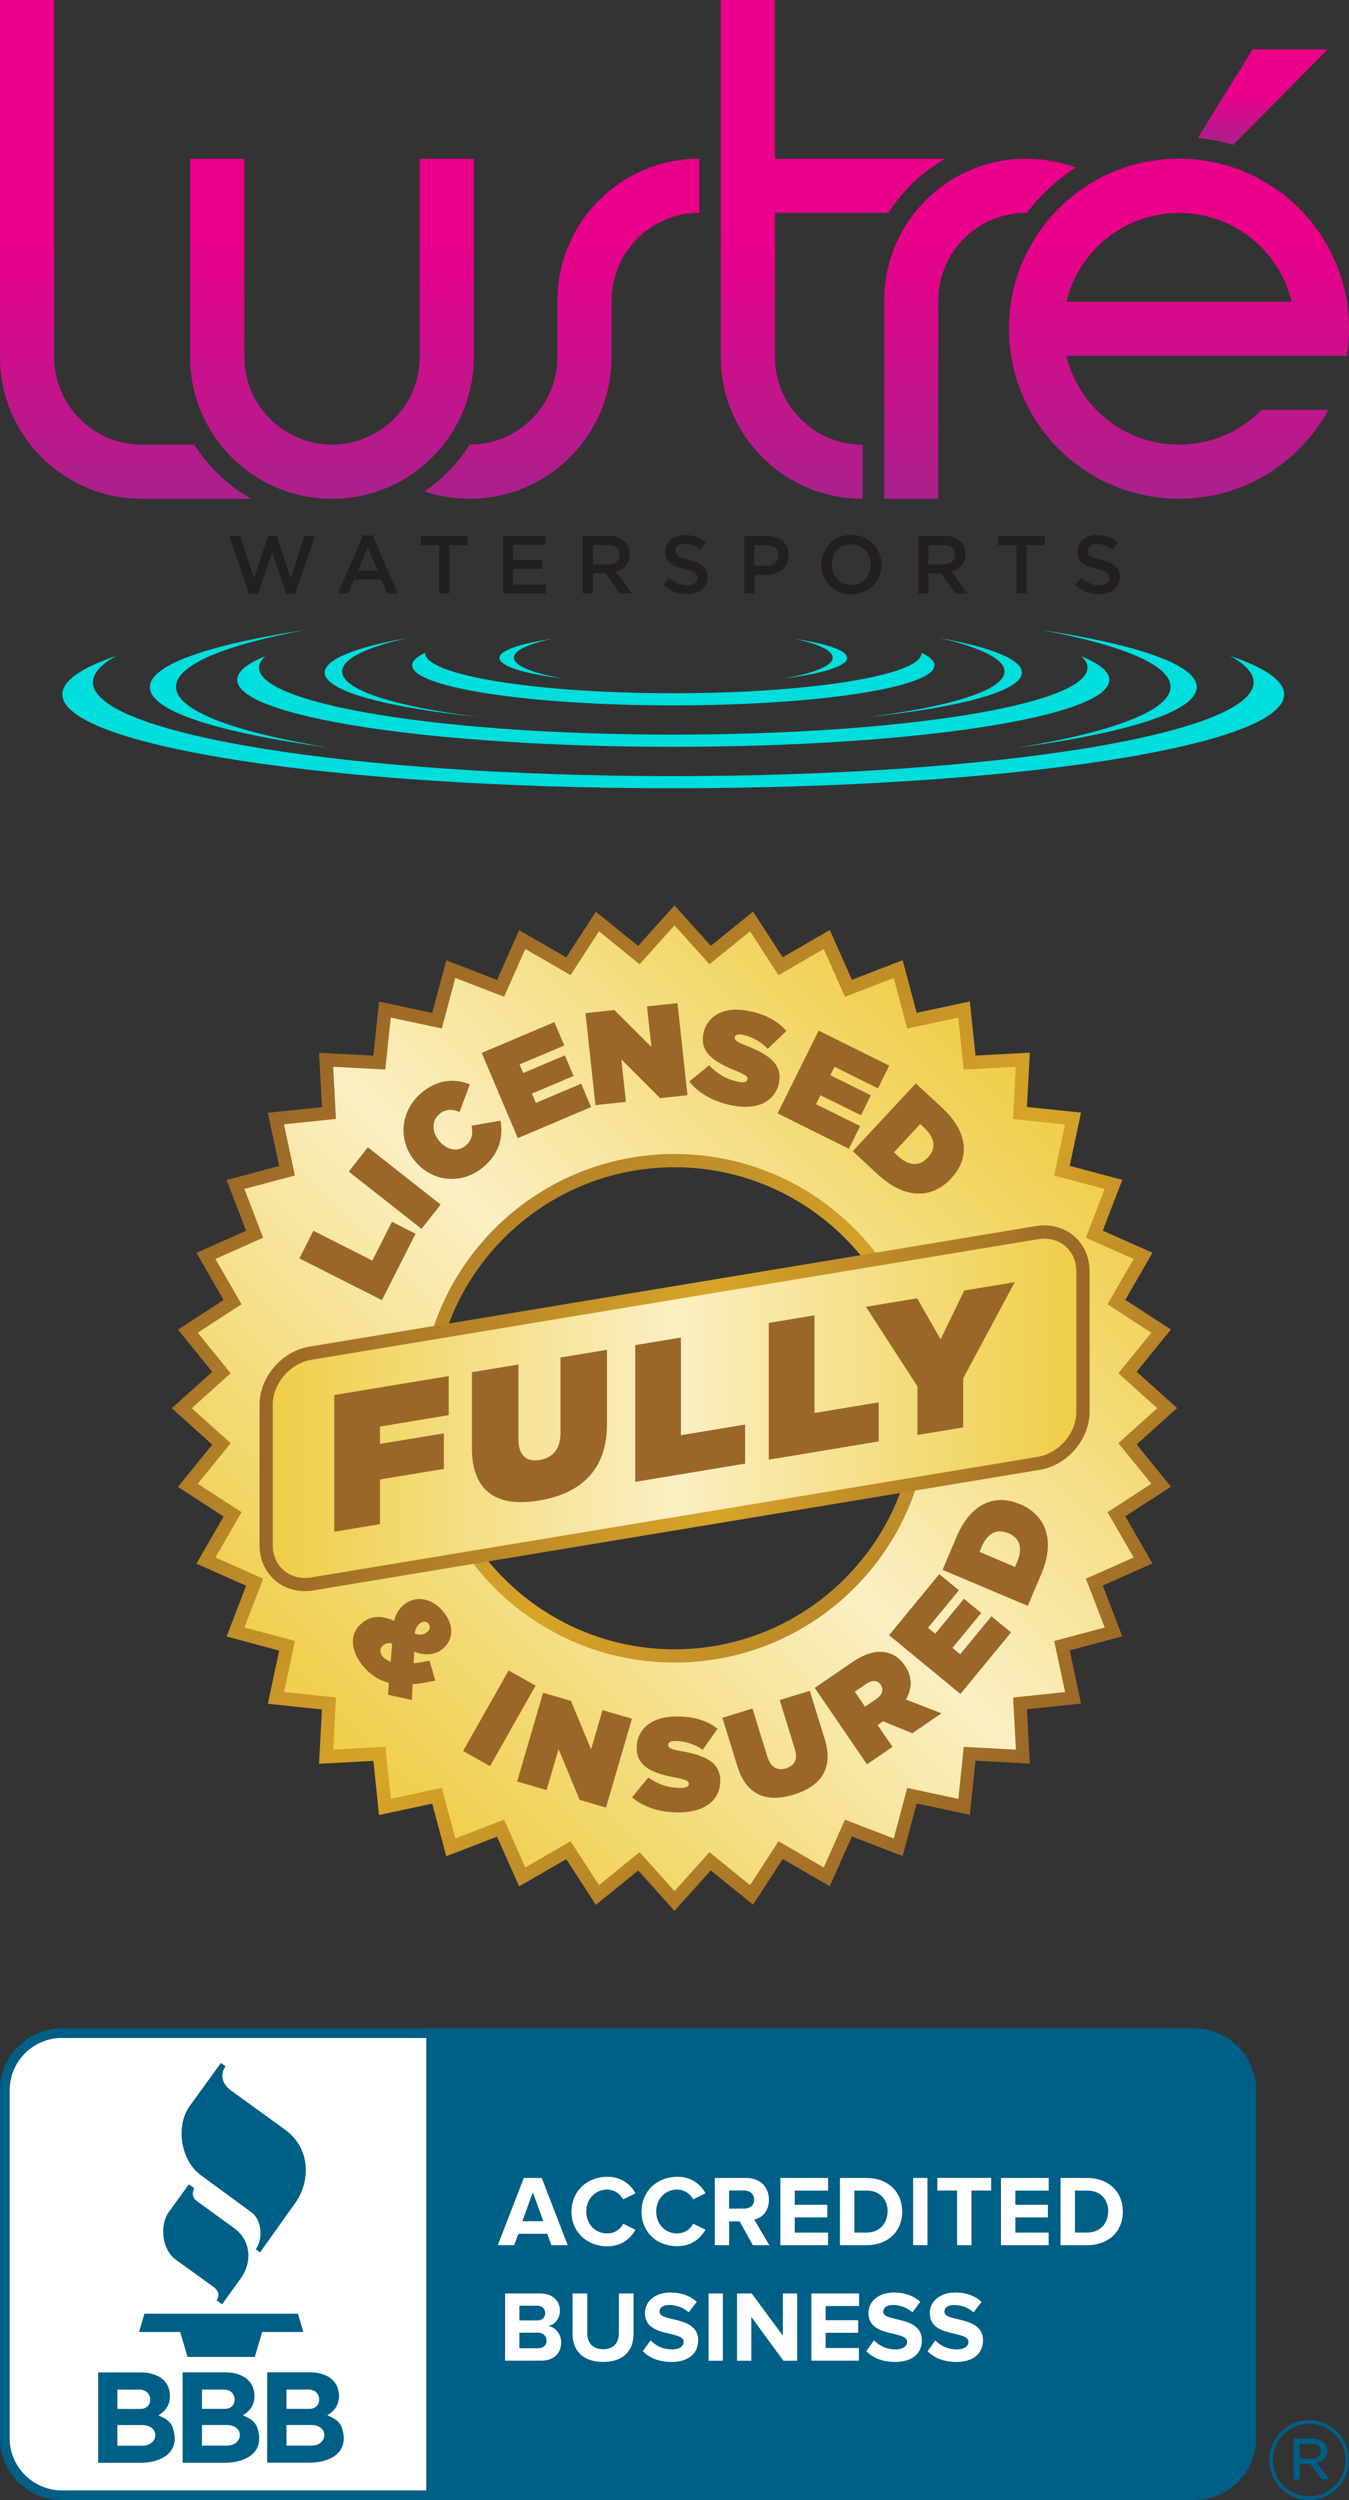
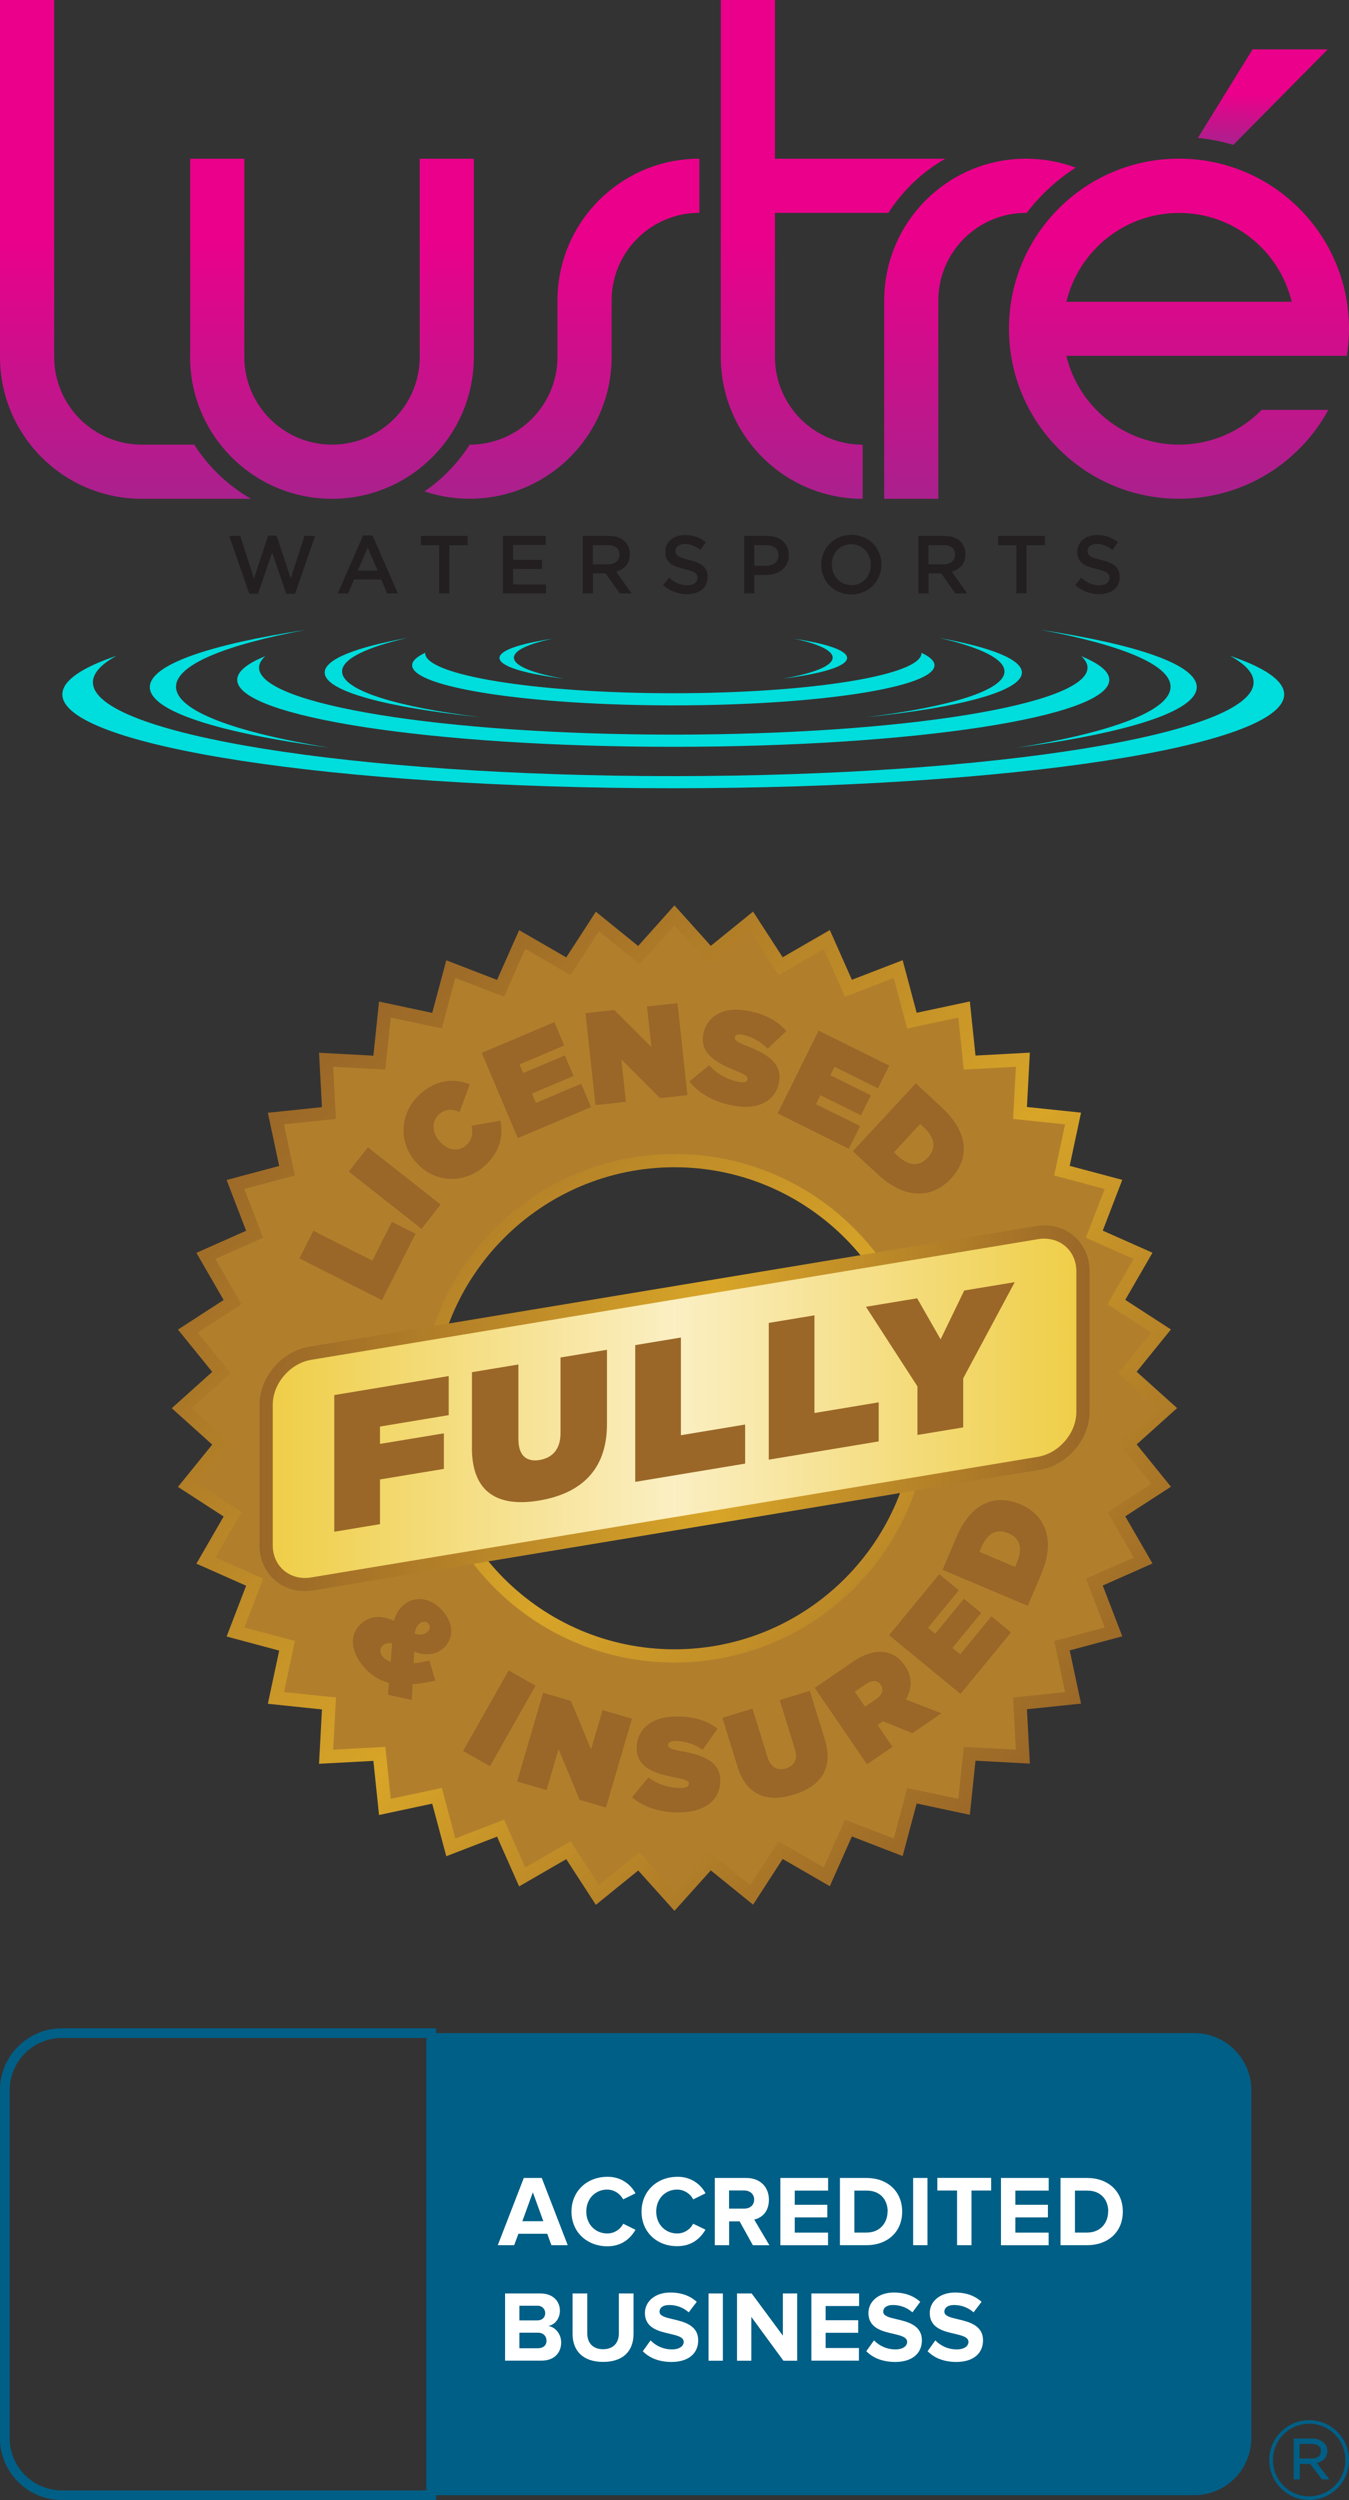
<svg xmlns="http://www.w3.org/2000/svg" id="Layer_1" viewBox="0 0 222.41 412.08">
  <rect x="0" y="0" width="222.41" height="412.08" fill="#333333" stroke="none" />
  <defs>
    <style>.cls-1{fill:url(#linear-gradient);}.cls-2{fill:#0dd;}.cls-3{fill:#005f86;}.cls-4{fill:#fff;}.cls-5{fill:#9a6728;}.cls-6{fill:#b17f2c;}.cls-7{fill:#231f20;}.cls-8{fill:url(#linear-gradient-3);}.cls-9{fill:url(#linear-gradient-4);}.cls-10{fill:url(#linear-gradient-2);}.cls-11{fill:url(#linear-gradient-6);}.cls-12{fill:url(#linear-gradient-5);}</style>
    <linearGradient id="linear-gradient" x1="52.61" y1="1010.99" x2="169.8" y2="1128.17" gradientTransform="translate(0 -837.45)" gradientUnits="userSpaceOnUse">
      <stop offset="0" stop-color="#9a6728" />
      <stop offset=".55" stop-color="#d8a528" />
      <stop offset="1" stop-color="#9a6728" />
    </linearGradient>
    <linearGradient id="linear-gradient-2" x1="54.91" y1="1125.88" x2="167.5" y2="1013.3" gradientTransform="translate(0 -837.45)" gradientUnits="userSpaceOnUse">
      <stop offset="0" stop-color="#efce48" />
      <stop offset=".5" stop-color="#fbefc3" />
      <stop offset="1" stop-color="#efce48" />
    </linearGradient>
    <linearGradient id="linear-gradient-3" x1="42.79" y1="1069.58" x2="179.63" y2="1069.58" gradientTransform="translate(0 -837.45)" gradientUnits="userSpaceOnUse">
      <stop offset="0" stop-color="#9a6728" />
      <stop offset=".55" stop-color="#d8a528" />
      <stop offset="1" stop-color="#9a6728" />
    </linearGradient>
    <linearGradient id="linear-gradient-4" x1="44.97" y1="1069.58" x2="177.46" y2="1069.58" gradientTransform="translate(0 -837.45)" gradientUnits="userSpaceOnUse">
      <stop offset="0" stop-color="#efce48" />
      <stop offset=".5" stop-color="#fbefc3" />
      <stop offset="1" stop-color="#efce48" />
    </linearGradient>
    <linearGradient id="linear-gradient-5" x1="111.2" y1="289.78" x2="111.2" y2="372" gradientTransform="translate(0 372) scale(1 -1)" gradientUnits="userSpaceOnUse">
      <stop offset="0" stop-color="#aa218d" />
      <stop offset=".53" stop-color="#eb008b" />
    </linearGradient>
    <linearGradient id="linear-gradient-6" x1="208.2" y1="348.12" x2="208.2" y2="363.86" gradientTransform="translate(0 372) scale(1 -1)" gradientUnits="userSpaceOnUse">
      <stop offset="0" stop-color="#aa218d" />
      <stop offset=".53" stop-color="#eb008b" />
    </linearGradient>
  </defs>
  <g>
    <path class="cls-1" d="m105.21,308.33l-6.97,5.65-4.88-7.53-7.77,4.49-3.64-8.2-8.37,3.23-2.32-8.67-8.77,1.87-.93-8.92-8.96.48.48-8.96-8.92-.93,1.87-8.77-8.67-2.32,3.22-8.37-8.2-3.64,4.49-7.77-7.53-4.88,5.65-6.97-6.67-6,6.67-5.99-5.65-6.97,7.53-4.88-4.49-7.77,8.2-3.64-3.22-8.37,8.67-2.31-1.87-8.77,8.92-.93-.48-8.96,8.96.48.93-8.92,8.77,1.87,2.32-8.67,8.37,3.23,3.64-8.2,7.77,4.49,4.88-7.53,6.97,5.65,5.99-6.69,5.99,6.67,6.97-5.65,4.88,7.53,7.77-4.49,3.64,8.2,8.37-3.23,2.31,8.67,8.77-1.87.93,8.92,8.96-.48-.48,8.96,8.92.93-1.87,8.77,8.67,2.31-3.22,8.37,8.2,3.64-4.49,7.77,7.53,4.88-5.65,6.97,6.67,5.99-6.67,5.99,5.65,6.97-7.53,4.88,4.49,7.77-8.2,3.64,3.22,8.37-8.67,2.32,1.87,8.77-8.92.93.48,8.96-8.96-.48-.93,8.92-8.77-1.87-2.31,8.67-8.37-3.23-3.64,8.2-7.77-4.49-4.88,7.53-6.97-5.65-5.99,6.67-5.99-6.67s0,.01,0,.01Zm5.99-115.93c-21.91,0-39.73,17.82-39.73,39.73s17.82,39.73,39.73,39.73,39.73-17.82,39.73-39.73-17.82-39.73-39.73-39.73h0Z" />
    <path class="cls-6" d="m111.21,152.53l5.76,6.41,6.69-5.43,4.69,7.23,7.46-4.32,3.5,7.88,8.04-3.1,2.22,8.33,8.43-1.8.89,8.57,8.6-.46-.46,8.6,8.57.89-1.8,8.43,8.33,2.22-3.1,8.04,7.88,3.5-4.32,7.46,7.23,4.69-5.43,6.69,6.41,5.76-6.41,5.76,5.43,6.69-7.23,4.69,4.32,7.46-7.88,3.5,3.1,8.04-8.33,2.22,1.8,8.43-8.57.89.46,8.6-8.6-.46-.89,8.57-8.43-1.8-2.22,8.33-8.04-3.1-3.5,7.88-7.46-4.32-4.69,7.23-6.69-5.43-5.76,6.41-5.76-6.41-6.69,5.43-4.69-7.23-7.46,4.32-3.5-7.88-8.04,3.1-2.22-8.33-8.43,1.8-.89-8.57-8.6.46.46-8.6-8.57-.89,1.8-8.43-8.33-2.22,3.1-8.04-7.88-3.5,4.32-7.46-7.23-4.69,5.43-6.69-6.41-5.76,6.41-5.76-5.43-6.69,7.23-4.69-4.32-7.46,7.88-3.5-3.1-8.04,8.33-2.22-1.8-8.43,8.57-.89-.46-8.6,8.6.46.89-8.57,8.43,1.8,2.22-8.33,8.04,3.1,3.5-7.88,7.46,4.32,4.69-7.23,6.69,5.43,5.76-6.41h0Zm41.91,79.6c0-23.14-18.76-41.91-41.91-41.91s-41.91,18.76-41.91,41.91,18.76,41.91,41.91,41.91,41.91-18.76,41.91-41.91Z" />
-     <path class="cls-10" d="m111.21,152.53l5.76,6.41,6.69-5.43,4.69,7.23,7.46-4.32,3.5,7.88,8.04-3.1,2.22,8.33,8.43-1.8.89,8.57,8.6-.46-.46,8.6,8.57.89-1.8,8.43,8.33,2.22-3.1,8.04,7.88,3.5-4.32,7.46,7.23,4.69-5.43,6.69,6.41,5.76-6.41,5.76,5.43,6.69-7.23,4.69,4.32,7.46-7.88,3.5,3.1,8.04-8.33,2.22,1.8,8.43-8.57.89.46,8.6-8.6-.46-.89,8.57-8.43-1.8-2.22,8.33-8.04-3.1-3.5,7.88-7.46-4.32-4.69,7.23-6.69-5.43-5.76,6.41-5.76-6.41-6.69,5.43-4.69-7.23-7.46,4.32-3.5-7.88-8.04,3.1-2.22-8.33-8.43,1.8-.89-8.57-8.6.46.46-8.6-8.57-.89,1.8-8.43-8.33-2.22,3.1-8.04-7.88-3.5,4.32-7.46-7.23-4.69,5.43-6.69-6.41-5.76,6.41-5.76-5.43-6.69,7.23-4.69-4.32-7.46,7.88-3.5-3.1-8.04,8.33-2.22-1.8-8.43,8.57-.89-.46-8.6,8.6.46.89-8.57,8.43,1.8,2.22-8.33,8.04,3.1,3.5-7.88,7.46,4.32,4.69-7.23,6.69,5.43,5.76-6.41h0Zm41.91,79.6c0-23.14-18.76-41.91-41.91-41.91s-41.91,18.76-41.91,41.91,18.76,41.91,41.91,41.91,41.91-18.76,41.91-41.91Z" />
    <g>
      <path class="cls-5" d="m49.36,207.43l2.3-4.56,9.73,4.92,3.23-6.4,3.89,1.97-5.54,10.95-13.62-6.89h0Z" />
      <path class="cls-5" d="m57.5,193.12l3.15-4.01,12,9.44-3.15,4.01s-12-9.44-12-9.44Z" />
      <path class="cls-5" d="m68.39,191.37l-.03-.04c-2.88-3.52-2.29-8.41,1.24-11.29,2.59-2.13,5.38-2.3,7.86-1.31l-1.69,4.57c-1.13-.49-2.24-.57-3.31.32-1.33,1.09-1.26,2.97-.09,4.39l.03.04c1.26,1.53,3.05,1.87,4.35.81,1.11-.91,1.24-2.03,1.01-3.31l4.76-.83c.44,2.57-.04,5.36-2.97,7.76-3.27,2.68-8.14,2.55-11.14-1.11h0Z" />
      <path class="cls-5" d="m79.42,173.55l11.98-5.07,1.63,3.85-7.37,3.12.6,1.42,6.87-2.91,1.44,3.39-6.87,2.91.65,1.53,7.47-3.16,1.63,3.85-12.08,5.12-5.95-14.05h0Z" />
      <path class="cls-5" d="m96.53,167l4.75-.52,6.12,6.11-.73-6.7,5.03-.54,1.64,15.17-4.51.49-6.39-6.39.76,7-5.03.54-1.64-15.17s.01.01.01.01Z" />
      <path class="cls-5" d="m113.64,178.27l3.28-2.68c1.4,1.55,3.16,2.41,4.91,2.75.9.17,1.33,0,1.41-.4v-.04c.09-.43-.33-.76-1.88-1.38-3.23-1.32-6.01-2.84-5.41-6.02v-.04c.54-2.85,3.19-4.64,7.32-3.85,2.89.54,4.9,1.63,6.38,3.34l-3.08,2.92c-1.22-1.29-2.83-2.06-4.21-2.33-.75-.14-1.14.05-1.21.41v.04c-.09.41.28.74,1.8,1.34,3.7,1.43,6.06,3.03,5.49,6.05v.04c-.6,3.15-3.56,4.59-7.59,3.82-3.04-.57-5.62-1.95-7.21-3.98h0Z" />
      <path class="cls-5" d="m134.95,169.87l11.66,5.78-1.86,3.75-7.16-3.56-.69,1.39,6.68,3.31-1.63,3.3-6.68-3.31-.73,1.48,7.27,3.6-1.86,3.75-11.75-5.84,6.79-13.67h-.01Z" />
      <path class="cls-5" d="m150.99,178.57l4.28,3.97c4.44,4.12,4.64,8.37,1.56,11.68l-.03.03c-3.07,3.31-7.51,3.55-12.04-.64l-4.16-3.85,10.38-11.18h0Zm-2.99,11.95c1.71,1.58,3.47,1.9,4.96.29l.03-.03c1.5-1.61,1.05-3.34-.66-4.93l-.62-.58-4.33,4.67.62.57h0Z" />
    </g>
    <g>
      <path class="cls-5" d="m64.12,277.39c-1.58-.41-2.92-1.24-4.07-2.54-2.17-2.47-2.62-5.36-.49-7.22l.03-.03c1.37-1.21,3.15-1.46,5.38-.43.29-1.16.81-1.95,1.51-2.57l.03-.03c1.74-1.53,4.45-1.35,6.43.91,1.95,2.21,1.87,4.7.17,6.2l-.04.03c-1.29,1.13-3.02,1.23-4.78.54l-.09,1.91c.82-.06,1.7-.25,2.61-.44l.96,3.3c-1.37.3-2.6.52-3.75.6l-.12,2.6-3.93-.87.14-1.95h.02Zm.3-3.48l.23-3.01c-.65-.15-1.14-.01-1.5.31l-.04.03c-.56.49-.54,1.23.04,1.88.31.34.76.6,1.28.79h0Zm6-4.89l.04-.03c.47-.41.52-.95.17-1.37-.37-.42-.97-.42-1.5.04l-.03.03c-.39.35-.6.84-.75,1.56.89.35,1.59.2,2.09-.24h0Z" />
      <path class="cls-5" d="m83.86,275.34l4.44,2.51-7.51,13.28-4.44-2.51,7.51-13.28Z" />
      <path class="cls-5" d="m89.55,279.02l4.58,1.34,3.32,7.99,1.89-6.47,4.85,1.42-4.28,14.65-4.35-1.28-3.47-8.36-1.98,6.76-4.85-1.42,4.28-14.65h0Z" />
      <path class="cls-5" d="m104.2,296.26l2.7-3.28c1.67,1.24,3.57,1.75,5.36,1.73.92,0,1.31-.25,1.3-.67v-.04c0-.44-.49-.67-2.12-.98-3.43-.66-6.45-1.61-6.47-4.83v-.04c-.03-2.9,2.22-5.17,6.42-5.22,2.94-.03,5.13.64,6.91,2.02l-2.45,3.47c-1.45-1.03-3.18-1.47-4.59-1.45-.76,0-1.11.28-1.1.65v.04c0,.41.42.67,2.03.96,3.91.68,6.53,1.78,6.56,4.85v.04c.03,3.2-2.59,5.2-6.69,5.24-3.1.04-5.89-.81-7.85-2.49h0Z" />
      <path class="cls-5" d="m121.59,291.19l-2.49-8.04,4.96-1.53,2.47,7.98c.56,1.81,1.74,2.3,3.04,1.89,1.32-.41,2.03-1.4,1.48-3.18l-2.5-8.08,4.96-1.53,2.46,7.94c1.54,4.98-.75,7.83-5.1,9.17-4.35,1.34-7.78.21-9.28-4.62h0Z" />
      <path class="cls-5" d="m134.32,278.22l6.15-4.21c2.23-1.53,4.03-1.94,5.52-1.66,1.27.24,2.31.9,3.19,2.2l.03.04c1.26,1.84,1.18,3.76.15,5.55l5.86,2.27-4.8,3.29-4.83-1.98-.9.62,2.46,3.6-4.21,2.88-8.61-12.59h-.01,0Zm10.12,1.85c1.01-.69,1.31-1.56.78-2.33l-.02-.04c-.55-.81-1.45-.78-2.43-.11l-1.84,1.26,1.69,2.46,1.82-1.24h0Z" />
      <path class="cls-5" d="m146.59,269.52l8.27-10.05,3.23,2.66-5.09,6.18,1.19.98,4.74-5.76,2.84,2.34-4.74,5.76,1.28,1.05,5.15-6.26,3.23,2.66-8.34,10.14-11.78-9.7h0Z" />
      <path class="cls-5" d="m155.4,258.76l2.28-5.38c2.37-5.58,6.3-7.21,10.46-5.45h.04c4.16,1.77,5.9,5.87,3.49,11.55l-2.22,5.22-14.05-5.94h0Zm12.28-1.26c.91-2.15.62-3.91-1.41-4.77h-.04c-2.03-.87-3.5.14-4.41,2.29l-.33.78,5.86,2.48.33-.78h0Z" />
    </g>
    <path class="cls-8" d="m50.28,262.27c-4.27,0-7.49-3.25-7.49-7.56v-23.17c0-4.52,3.66-8.81,8.17-9.56l119.79-19.88c.47-.08.94-.12,1.4-.12,4.27,0,7.49,3.25,7.49,7.56v23.17c0,4.52-3.66,8.81-8.17,9.56l-119.79,19.88c-.47.08-.93.12-1.4.12h0Z" />
    <path class="cls-9" d="m171.11,240.13l-119.79,19.88c-3.49.58-6.35-1.8-6.35-5.3v-23.17c0-3.49,2.86-6.82,6.35-7.4l119.79-19.88c3.49-.58,6.35,1.8,6.35,5.3v23.17c0,3.49-2.86,6.82-6.35,7.4h0Z" />
    <g>
      <path class="cls-5" d="m55.12,229.95l18.86-3.13v6.44l-11.33,1.88v2.86l10.53-1.74v5.86l-10.53,1.74v7.37l-7.54,1.25v-22.53h0Z" />
      <path class="cls-5" d="m77.81,238.61v-12.43l7.66-1.27v12.33c0,2.8,1.45,3.75,3.47,3.42s3.47-1.67,3.47-4.41v-12.49l7.66-1.27v12.27c0,7.7-4.48,11.46-11.2,12.58-6.73,1.12-11.07-1.25-11.07-8.72h.01Z" />
      <path class="cls-5" d="m104.72,221.72l7.54-1.25v16.1l10.59-1.76v6.44l-18.12,3.01v-22.53h0Z" />
      <path class="cls-5" d="m126.74,218.06l7.54-1.25v16.1l10.59-1.76v6.44l-18.12,3.01v-22.53h0Z" />
      <path class="cls-5" d="m151.27,228.54l-8.5-13.14,8.44-1.4,3.87,6.77,3.89-8.05,8.33-1.38-8.5,15.86v8.08l-7.54,1.25v-7.99h0Z" />
    </g>
  </g>
  <g>
    <path class="cls-2" d="m211.72,114.46c0,8.54-45.09,15.47-100.72,15.47s-100.72-6.93-100.72-15.47c0-2.27,3.21-4.42,8.92-6.36-2.51,1.38-3.88,2.85-3.88,4.36,0,8.54,42.84,15.47,95.68,15.47s95.68-6.93,95.68-15.47c0-1.52-1.37-2.98-3.88-4.36,5.71,1.94,8.92,4.09,8.92,6.36Zm-33.44-6.3c.66.62,1.02,1.25,1.02,1.89,0,6.1-30.58,11.04-68.3,11.04s-68.29-4.94-68.29-11.04c0-.65.36-1.28,1.02-1.89-2.98,1.21-4.62,2.52-4.62,3.9,0,6.1,32.19,11.04,71.89,11.04s71.89-4.94,71.89-11.04c0-1.37-1.64-2.68-4.62-3.9h0Zm-26.38-.57s.02.04.02.07c0,3.65-18.32,6.61-40.91,6.61s-40.91-2.96-40.91-6.61c0-.02.02-.04.02-.07-1.39.65-2.17,1.34-2.17,2.07,0,3.65,19.28,6.61,43.06,6.61s43.06-2.96,43.06-6.61c0-.72-.78-1.42-2.17-2.07Zm-122.88,5.61c0-3.61,8.12-6.91,21.42-9.38-15.88,2.4-25.74,5.75-25.74,9.44,0,3.99,11.48,7.56,29.63,9.99-15.59-2.53-25.31-6.1-25.31-10.05Zm142.55-9.38c13.31,2.47,21.42,5.77,21.42,9.38,0,3.95-9.72,7.52-25.31,10.05,18.15-2.43,29.63-6,29.63-9.99,0-3.7-9.86-7.04-25.74-9.44Zm-16.73,1.33c6.76,1.54,10.77,3.46,10.77,5.53,0,3.11-9.01,5.85-22.83,7.54,15.49-1.58,25.7-4.29,25.7-7.36,0-2.18-5.14-4.17-13.64-5.71Zm-98.44,5.53c0-2.07,4-3.98,10.77-5.53-8.5,1.54-13.64,3.53-13.64,5.71,0,3.07,10.21,5.77,25.7,7.36-13.82-1.68-22.83-4.43-22.83-7.54Zm28.33-2.28c0-1.18,2.35-2.25,6.22-3.09-5.3.8-8.6,1.91-8.6,3.14,0,1.38,4.14,2.61,10.61,3.42-5.06-.87-8.23-2.1-8.23-3.47Zm46.33-3.09c3.88.83,6.22,1.91,6.22,3.09,0,1.37-3.17,2.6-8.23,3.47,6.47-.81,10.61-2.04,10.61-3.42,0-1.23-3.3-2.34-8.6-3.14Z" />
    <g>
      <path class="cls-7" d="m37.81,88.33h1.8l2.26,7.03,2.33-7.06h1.41l2.33,7.06,2.26-7.03h1.75l-3.31,9.55h-1.44l-2.33-6.82-2.33,6.82h-1.44l-3.31-9.55h.02Z" />
      <path class="cls-7" d="m59.88,88.26h1.54l4.17,9.55h-1.76l-.96-2.29h-4.49l-.98,2.29h-1.71l4.17-9.55h.02Zm2.38,5.79l-1.64-3.79-1.63,3.79h3.27Z" />
      <path class="cls-7" d="m72.41,89.87h-3.01v-1.54h7.7v1.54h-3.01v7.94h-1.68s0-7.94,0-7.94Z" />
      <path class="cls-7" d="m82.93,88.33h7.03v1.49h-5.37v2.47h4.76v1.49h-4.76v2.55h5.43v1.49h-7.1v-9.49h.01Z" />
      <path class="cls-7" d="m96.08,88.33h4.23c1.19,0,2.13.35,2.74.95.5.51.79,1.22.79,2.05v.03c0,1.56-.93,2.49-2.26,2.87l2.56,3.59h-1.96l-2.33-3.31h-2.09v3.31h-1.67v-9.49h-.01Zm4.11,4.7c1.19,0,1.95-.62,1.95-1.58v-.03c0-1.02-.73-1.57-1.97-1.57h-2.43v3.18h2.45Z" />
      <path class="cls-7" d="m109.32,96.43l1-1.19c.91.79,1.82,1.23,2.99,1.23,1.03,0,1.68-.47,1.68-1.19v-.03c0-.68-.38-1.04-2.14-1.45-2.02-.49-3.16-1.08-3.16-2.83v-.03c0-1.63,1.35-2.75,3.24-2.75,1.38,0,2.48.42,3.44,1.19l-.89,1.26c-.85-.64-1.71-.98-2.57-.98-.98,0-1.54.5-1.54,1.12v.03c0,.73.43,1.06,2.25,1.49,2.01.49,3.05,1.21,3.05,2.78v.03c0,1.78-1.4,2.83-3.39,2.83-1.45,0-2.82-.5-3.96-1.52h0Z" />
      <path class="cls-7" d="m122.7,88.33h3.74c2.21,0,3.6,1.26,3.6,3.17v.03c0,2.13-1.71,3.24-3.79,3.24h-1.88v3.05h-1.67v-9.49h0Zm3.6,4.93c1.26,0,2.05-.7,2.05-1.69v-.03c0-1.11-.8-1.69-2.05-1.69h-1.94v3.41h1.94Z" />
      <path class="cls-7" d="m135.4,93.1v-.03c0-2.67,2.06-4.91,4.97-4.91s4.95,2.21,4.95,4.88v.03c0,2.67-2.06,4.91-4.97,4.91s-4.95-2.21-4.95-4.88Zm8.17,0v-.03c0-1.84-1.34-3.37-3.23-3.37s-3.2,1.5-3.2,3.35v.03c0,1.84,1.34,3.37,3.23,3.37s3.2-1.5,3.2-3.35Z" />
      <path class="cls-7" d="m151.41,88.33h4.23c1.19,0,2.13.35,2.74.95.5.51.79,1.22.79,2.05v.03c0,1.56-.93,2.49-2.26,2.87l2.56,3.59h-1.96l-2.33-3.31h-2.09v3.31h-1.67v-9.49h0Zm4.11,4.7c1.19,0,1.95-.62,1.95-1.58v-.03c0-1.02-.73-1.57-1.97-1.57h-2.43v3.18h2.45Z" />
      <path class="cls-7" d="m167.57,89.87h-3.01v-1.54h7.7v1.54h-3.01v7.94h-1.68v-7.94h0Z" />
      <path class="cls-7" d="m177.26,96.43l1-1.19c.91.79,1.82,1.23,2.99,1.23,1.03,0,1.68-.47,1.68-1.19v-.03c0-.68-.38-1.04-2.14-1.45-2.02-.49-3.16-1.08-3.16-2.83v-.03c0-1.63,1.35-2.75,3.24-2.75,1.38,0,2.48.42,3.44,1.19l-.89,1.26c-.85-.64-1.71-.98-2.57-.98-.98,0-1.54.5-1.54,1.12v.03c0,.73.43,1.06,2.25,1.49,2.01.49,3.05,1.21,3.05,2.78v.03c0,1.78-1.4,2.83-3.39,2.83-1.45,0-2.82-.5-3.96-1.52h0Z" />
    </g>
    <path class="cls-12" d="m142.23,82.22c-12.92,0-23.39-10.47-23.39-23.39V0h8.93v26.17h28.07c-3.8,2.17-7.02,5.24-9.37,8.92h-18.7v23.75c0,7.99,6.48,14.46,14.46,14.46v8.92h0Zm80.18-28.03c0,1.52-.13,3.01-.36,4.46h-46.24c2.01,8.4,9.56,14.64,18.57,14.64,5.34,0,10.17-2.19,13.63-5.73h11c-4.75,8.73-14,14.65-24.63,14.65-15.48,0-28.03-12.55-28.03-28.03s12.55-28.03,28.03-28.03,28.03,12.55,28.03,28.03h0Zm-46.6-4.45h37.15c-2.01-8.4-9.56-14.64-18.57-14.64s-16.57,6.25-18.57,14.64h0ZM31.34,58.83c0,12.92,10.47,23.39,23.39,23.39s23.39-10.47,23.39-23.39V26.17h-8.92v32.66c0,7.99-6.48,14.46-14.46,14.46s-14.46-6.48-14.46-14.46V26.17h-8.92v32.66h-.02Zm60.57-9.28v9.28c0,7.99-6.48,14.46-14.46,14.46h-.01c-1.94,3.04-4.48,5.67-7.45,7.71,2.34.78,4.83,1.21,7.43,1.21,12.92,0,23.42-10.47,23.42-23.39v-9.28c0-7.99,6.48-14.46,14.46-14.46v-8.92c-12.92,0-23.39,10.47-23.39,23.39Zm77.33-14.42c2.24-2.95,4.99-5.49,8.11-7.5-2.55-.95-5.3-1.47-8.18-1.47-12.92,0-23.39,10.47-23.39,23.39v32.67h8.92v-32.67c0-7.99,6.48-14.46,14.46-14.46l.07.05h0ZM32.03,73.29h-8.64c-7.99,0-14.46-6.48-14.46-14.46V0H0v58.83C0,71.75,10.47,82.22,23.39,82.22h18.01c-3.8-2.17-7.02-5.25-9.37-8.92h0Z" />
    <path class="cls-11" d="m203.34,23.88l15.56-15.74h-12.39l-9.01,14.59c2.01.2,3.96.6,5.84,1.15Z" />
  </g>
  <g>
-     <rect class="cls-4" x=".64" y="335.23" width="206.14" height="76.13" rx="8.66" ry="8.66" />
    <path class="cls-3" d="m206.31,344.53c0-5.2-4.22-9.41-9.43-9.41h-125.78v76.17h125.78c2.5,0,4.9-.99,6.67-2.76,1.77-1.76,2.76-4.16,2.76-6.66v-57.34Z" />
-     <path class="cls-3" d="m196.88,412.08h-126.58v-77.76h126.58c5.65,0,10.22,4.57,10.23,10.21v57.34c0,5.64-4.58,10.21-10.23,10.21m-124.98-1.59h124.98c4.76,0,8.62-3.86,8.63-8.62v-57.34c0-4.75-3.87-8.61-8.63-8.62h-124.98v74.57h0Zm-40.75-50.46l-3.28,4.53c-1.65,2.27-1.14,6.29,1.11,7.91l6.1,4.4c1.05.75,1.13,1.51.63,2.3l.89.66,3.09-4.27c1.91-2.64,1.74-6.23-1.09-8.29l-6.16-4.48c-.73-.54-.81-1.28-.41-2.11l-.89-.63m5.28-20.01l-5.12,7.07c-2.4,3.32-1.51,8.97,1.75,11.39l8.42,6.17c1.71,1.25,1.93,4.44.69,6.07l.71.54,5.81-8.16c2.61-3.66,2.46-9.08-1.64-12.05l-9.01-6.53c-1.26-.91-1.89-2.47-.84-3.95l-.77-.55m-13.5,44.35h6.79l1.21,4.11h11.09l1.21-4.11h6.79l-.89-3.02h-25.31l-.89,3.02m3.18,13.74c1.19-.7,1.92-1.72,1.92-3.13,0-2.81-2.3-3.95-4.82-3.95h-7.02v14.9h6.96c2.97,0,6.12-1.3,5.61-4.71-.3-1.95-1.08-2.42-2.65-3.12m-6.75-4.23h3.66c2.28,0,2.36,3.18.14,3.18h-3.8v-3.18Zm4.08,9.24h-4.08v-3.4h4.08c2.99,0,2.81,3.4,0,3.4h0Zm16.6-5.01c1.19-.7,1.92-1.72,1.92-3.13,0-2.81-2.3-3.95-4.82-3.95h-7.02v14.9h6.96c2.97,0,6.12-1.3,5.61-4.71-.3-1.95-1.08-2.42-2.65-3.12m-6.73-4.23h3.63c2.28,0,2.36,3.18.14,3.18h-3.77v-3.18h0Zm4.07,9.24h-4.07v-3.4h4.07c2.99,0,2.81,3.4,0,3.4h0Zm19.25-1.89c-.3-1.95-1.08-2.42-2.65-3.12,1.19-.7,1.92-1.72,1.92-3.13,0-2.81-2.3-3.95-4.82-3.95h-7.02v14.9h6.96c2.97,0,6.12-1.3,5.61-4.71m-9.38-7.34h3.63c2.28,0,2.36,3.18.14,3.18h-3.78v-3.18s0,0,0,0Zm4.07,9.24h-4.08v-3.4h4.07c2.99,0,2.81,3.4,0,3.4h.01Z" />
    <path class="cls-4" d="m90.91,370.08l-.68-1.88h-4.76l-.7,1.88h-2.7l4.29-11.08h2.96l4.28,11.08s-2.7,0-2.7,0Zm-3.06-8.72l-1.73,4.77h3.46l-1.73-4.77Zm6.37,3.19c0-3.4,2.58-5.74,5.91-5.74,1.94-.05,3.74,1,4.64,2.72l-2.03,1c-.51-.97-1.5-1.59-2.6-1.62-2.01,0-3.48,1.54-3.48,3.62s1.46,3.62,3.48,3.62c1.1-.01,2.11-.63,2.61-1.61l2.02,1c-.8,1.38-2.2,2.72-4.64,2.72-3.32,0-5.91-2.31-5.91-5.72Zm11.55,0c0-3.4,2.58-5.74,5.91-5.74,1.94-.05,3.74,1,4.64,2.72l-2.03,1c-.51-.98-1.52-1.6-2.62-1.62-2.01,0-3.48,1.54-3.48,3.62s1.46,3.62,3.48,3.62c1.1-.01,2.11-.63,2.61-1.61l2.03.98c-.8,1.38-2.2,2.72-4.64,2.72-3.33.03-5.9-2.29-5.9-5.69Zm18.35,5.53l-2.18-3.93h-1.73v3.93h-2.36v-11.08h5.19c2.31,0,3.73,1.51,3.73,3.57s-1.23,3.02-2.42,3.29l2.5,4.23h-2.72s0,0,0,0Zm.22-7.51c0-.93-.71-1.51-1.66-1.51h-2.48v2.99h2.48c.96.01,1.66-.55,1.66-1.48h0Zm4.32,7.51v-11.08h7.87v2.08h-5.5v2.34h5.37v2.08h-5.37v2.51h5.49v2.08h-7.86Zm9.82,0v-11.08h4.37c3.48,0,5.89,2.21,5.89,5.55s-2.42,5.53-5.89,5.53h-4.37Zm7.87-5.53c0-1.96-1.21-3.47-3.48-3.47h-2.01v6.92h2.01c2.18,0,3.46-1.58,3.46-3.46,0,0,.01,0,.01,0Zm4.2,5.53v-11.08h2.36v11.08h-2.36Zm7.24,0v-9.01h-3.25v-2.08h8.87v2.08h-3.24v9.01h-2.38Zm7.24,0v-11.08h7.87v2.08h-5.5v2.34h5.37v2.08h-5.37v2.51h5.49v2.08h-7.85Zm9.82,0v-11.08h4.38c3.48,0,5.89,2.21,5.89,5.55s-2.42,5.53-5.89,5.53h-4.38Zm7.87-5.53c0-1.96-1.21-3.47-3.48-3.47h-2.01v6.92h2.01c2.18,0,3.46-1.58,3.46-3.46h.01Zm-99.45,24.57v-11.08h5.84c2.12,0,3.2,1.34,3.2,2.82,0,1.4-.87,2.33-1.91,2.54,1.18.18,2.12,1.33,2.12,2.72,0,1.66-1.11,2.99-3.23,2.99,0,0-6.01,0-6.01,0Zm6.62-7.85c0-.67-.54-1.21-1.21-1.21h-3.05v2.42h2.96c.8,0,1.3-.5,1.3-1.21,0,0,0,0,0,0Zm.21,4.53c0-.7-.5-1.3-1.43-1.3h-3.04v2.57h3.06c.88,0,1.42-.49,1.42-1.28Zm4.3-1.1v-6.66h2.42v6.58c0,1.54.91,2.61,2.61,2.61s2.6-1.06,2.6-2.61v-6.58h2.42v6.65c0,2.76-1.63,4.63-5.01,4.63s-5.04-1.89-5.04-4.62Zm11.58,2.86l1.28-1.79c.92.96,2.2,1.5,3.53,1.49,1.3,0,1.93-.6,1.93-1.23,0-.81-1.03-1.04-2.25-1.34-1.81-.41-4.14-.91-4.14-3.44,0-1.84,1.6-3.37,4.21-3.37,1.76,0,3.23.53,4.33,1.54l-1.32,1.73c-.89-.79-2.04-1.22-3.23-1.21-1.01,0-1.58.45-1.58,1.11,0,.72,1.01.95,2.21,1.23,1.82.43,4.16.98,4.16,3.49,0,2.03-1.45,3.56-4.44,3.56-2.13-.02-3.66-.72-4.69-1.77Zm10.84,1.56v-11.08h2.36v11.08h-2.36Zm12.34,0l-5.29-7.22v7.22h-2.36v-11.08h2.42l5.14,6.95v-6.95h2.36v11.08h-2.27Zm4.61,0v-11.08h7.87v2.07h-5.52v2.34h5.37v2.07h-5.37v2.51h5.49v2.08h-7.84Zm9.05-1.56l1.28-1.79c.92.96,2.2,1.5,3.53,1.49,1.3,0,1.93-.6,1.93-1.23,0-.81-1.03-1.04-2.24-1.34-1.82-.41-4.14-.91-4.14-3.44,0-1.84,1.6-3.37,4.21-3.37,1.76,0,3.23.53,4.33,1.54l-1.29,1.73c-.89-.79-2.04-1.22-3.23-1.21-1.01,0-1.58.45-1.58,1.11,0,.72,1.02.95,2.21,1.23,1.82.43,4.16.98,4.16,3.49,0,2.03-1.45,3.56-4.44,3.56-2.15-.02-3.68-.72-4.72-1.77Zm10.11,0l1.28-1.79c.92.96,2.2,1.5,3.53,1.49,1.3,0,1.93-.6,1.93-1.23,0-.81-1.03-1.04-2.24-1.34-1.81-.41-4.14-.91-4.14-3.44,0-1.84,1.6-3.37,4.21-3.37,1.76,0,3.23.53,4.33,1.54l-1.32,1.73c-.89-.79-2.04-1.22-3.23-1.21-1.01,0-1.58.45-1.58,1.11,0,.72,1.02.95,2.21,1.23,1.81.43,4.16.98,4.16,3.49,0,2.03-1.45,3.56-4.44,3.56-2.13-.02-3.66-.72-4.69-1.77Z" />
    <path class="cls-3" d="m209.27,405.54v-.04c0-3.63,2.93-6.57,6.55-6.58,3.63-.01,6.58,2.92,6.59,6.54h0v.04c0,3.63-2.93,6.57-6.55,6.58-3.63.01-6.58-2.92-6.59-6.54h0Zm12.54-.04v-.04c0-2.13-1.15-4.1-3-5.16-1.85-1.06-4.13-1.05-5.97.02-1.84,1.07-2.98,3.04-2.97,5.17v.04c0,2.13,1.15,4.1,3,5.16,1.85,1.06,4.13,1.05,5.97-.02,1.84-1.07,2.97-3.04,2.97-5.17h0Zm-8.55-3.55h3.03c.73-.03,1.45.22,2,.71.36.34.55.81.54,1.31v.04c0,1.09-.73,1.74-1.74,1.97l2.09,2.7h-1.23l-1.94-2.54h-1.72v2.54h-1v-6.73s-.01,0-.01,0Zm2.92,3.3c.94,0,1.6-.43,1.6-1.21v-.04c0-.71-.58-1.16-1.54-1.16h-1.98v2.39h1.92s0,.01,0,.01Zm-205.96,6.84c-5.65,0-10.22-4.57-10.23-10.21v-57.34c0-5.64,4.58-10.21,10.23-10.21h61.68v77.76H10.23h0Zm0-76.17c-4.76,0-8.62,3.86-8.63,8.62v57.34c0,4.76,3.87,8.61,8.63,8.62h60.08v-74.57H10.23h0Z" />
  </g>
</svg>